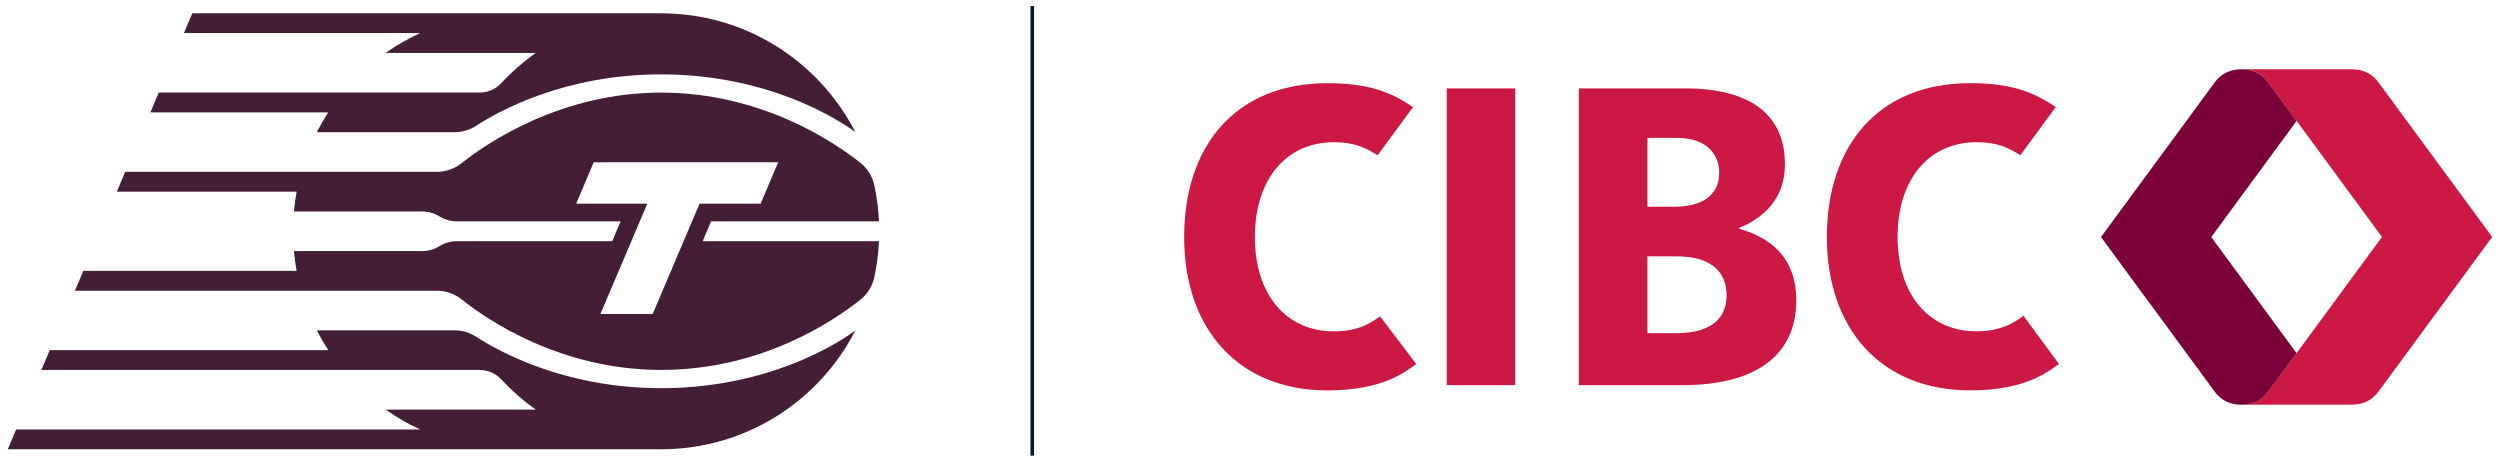
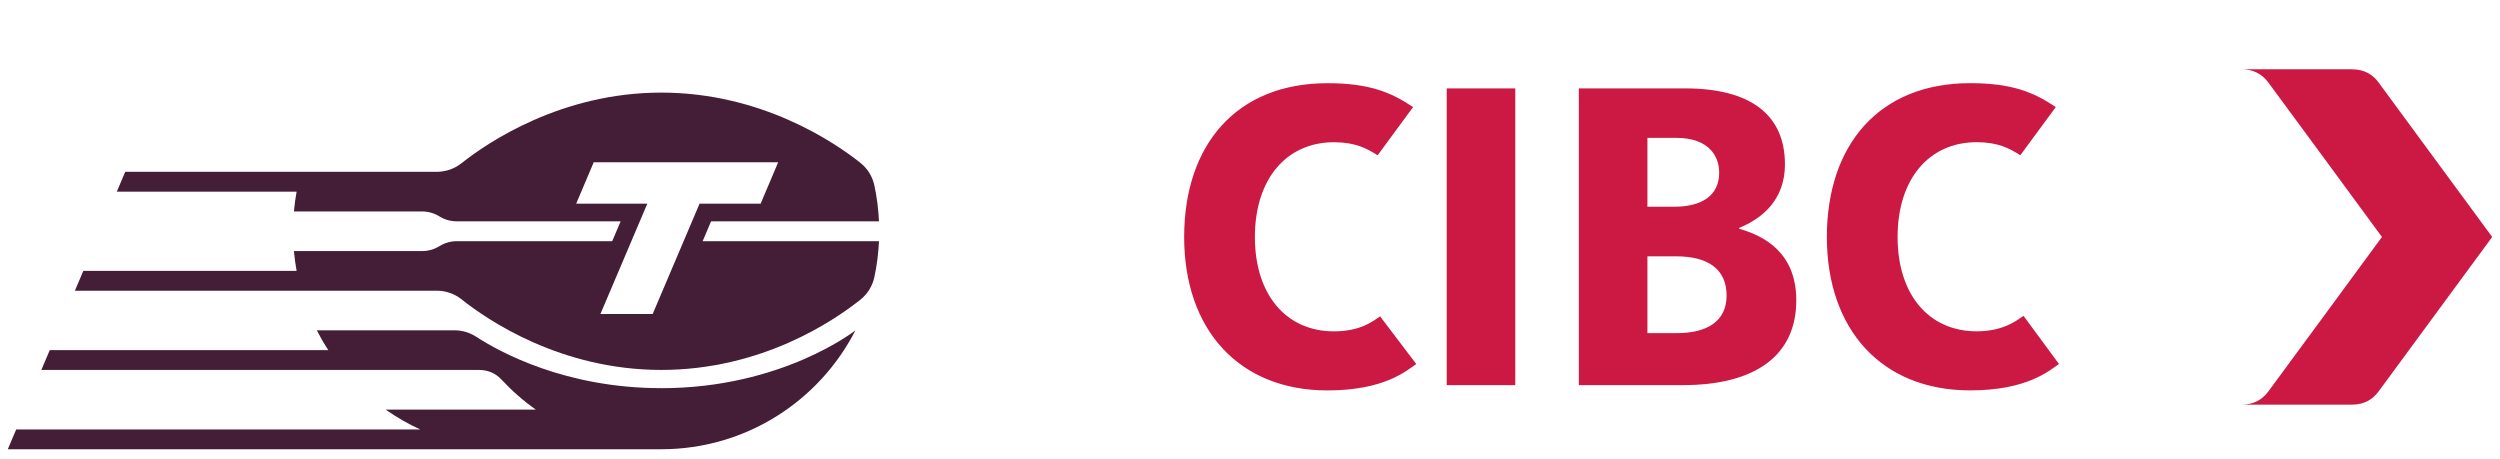
<svg xmlns="http://www.w3.org/2000/svg" width="278" height="51" viewBox="0 0 278 51" fill="none">
-   <path d="M114.986 0.67H114.589V50.67H114.986V0.67Z" fill="#061922" />
-   <path d="M73.525 1.476H21.387L20.453 3.68H46.715C45.369 4.3 44.086 5.039 42.886 5.884H59.582C58.188 6.867 56.9 7.996 55.74 9.244C55.116 9.917 54.24 10.293 53.324 10.293H17.656L16.722 12.497H36.504C36.039 13.205 35.614 13.94 35.224 14.701H50.539C51.394 14.701 52.226 14.454 52.943 13.989C55.515 12.316 62.84 8.27 73.521 8.27C86.981 8.27 95.108 14.693 95.117 14.701C91.107 6.854 82.94 1.48 73.521 1.48L73.525 1.476Z" fill="#441E36" />
  <path d="M79.072 24.612H97.742C97.68 23.249 97.507 21.912 97.228 20.615C97.016 19.615 96.458 18.725 95.657 18.092C92.731 15.777 84.644 10.297 73.525 10.297C62.406 10.297 54.213 15.848 51.341 18.136C50.553 18.765 49.575 19.106 48.565 19.106H13.925L12.991 21.31H32.984C32.852 22.036 32.75 22.771 32.684 23.514H46.945C47.623 23.514 48.291 23.705 48.866 24.063C49.442 24.422 50.106 24.612 50.787 24.612H69.015L68.077 26.821H50.787C50.11 26.821 49.442 27.011 48.866 27.37C48.291 27.728 47.627 27.919 46.945 27.919H32.684C32.75 28.662 32.852 29.397 32.984 30.123H9.264L8.33 32.327H48.578C49.579 32.327 50.544 32.668 51.327 33.288C54.191 35.572 62.322 41.136 73.525 41.136C84.728 41.136 92.731 35.656 95.657 33.341C96.458 32.708 97.016 31.814 97.228 30.818C97.507 29.521 97.68 28.184 97.742 26.821H78.133L79.072 24.612ZM66.766 34.917L71.981 22.647H64.071L66.023 18.043H86.534L84.582 22.647H77.792L72.578 34.917H66.766Z" fill="#441E36" />
  <path d="M73.525 43.163C62.845 43.163 55.523 39.122 52.947 37.444C52.23 36.979 51.398 36.731 50.544 36.731H35.229C35.618 37.488 36.043 38.227 36.508 38.936H5.532L4.598 41.14H53.328C54.244 41.14 55.121 41.516 55.745 42.189C56.904 43.437 58.188 44.566 59.587 45.549H42.891C44.09 46.394 45.374 47.133 46.719 47.753H1.801L0.867 49.957H73.525C82.945 49.957 91.111 44.584 95.121 36.736C95.113 36.745 86.986 43.167 73.525 43.167V43.163Z" fill="#441E36" />
  <path d="M168.497 42.826H160.875V9.828H168.497V42.826ZM193.387 25.435C196.312 26.267 199.747 28.175 199.747 33.407C199.747 39.48 195.268 42.826 187.128 42.826H175.566V9.828H187.371C194.644 9.828 198.486 12.749 198.486 18.278C198.486 22.275 195.887 24.329 193.387 25.347V25.435ZM186.189 22.987C189.111 22.987 191.173 21.841 191.173 19.198C191.173 17.432 190.098 15.33 186.384 15.33H183.193V22.987H186.189ZM186.481 37.045C189.792 37.045 191.997 35.74 191.997 32.871C191.997 29.835 189.81 28.503 186.384 28.503H183.193V37.041H186.477L186.481 37.045ZM225.013 35.124C224.22 35.66 222.773 36.842 219.799 36.842C214.518 36.842 211.012 32.796 211.012 26.351C211.012 19.907 214.514 15.812 219.803 15.812C222.176 15.812 223.441 16.489 224.659 17.264L228.603 11.904C226.15 10.262 223.742 9.248 219.077 9.248C208.954 9.248 203.147 16.109 203.147 26.356C203.147 36.603 209.197 43.41 219.077 43.41C225.385 43.41 227.832 41.251 228.957 40.476L225.017 35.124H225.013ZM153.465 35.178C152.673 35.713 151.31 36.846 148.331 36.846C143.05 36.846 139.544 32.801 139.544 26.356C139.544 19.911 143.046 15.817 148.335 15.817C150.708 15.817 151.974 16.494 153.191 17.269L157.135 11.908C154.683 10.266 152.275 9.252 147.609 9.252C137.482 9.252 131.679 16.113 131.679 26.36C131.679 36.607 137.73 43.415 147.609 43.415C153.917 43.415 156.365 41.255 157.489 40.48L153.47 35.182L153.465 35.178Z" fill="#CB1943" />
  <path d="M264.465 9.128C263.88 8.349 262.986 7.703 261.517 7.703H249.251C250.513 7.703 251.491 8.177 252.235 9.168C253.47 10.819 264.872 26.351 264.872 26.351C264.872 26.351 253.47 41.883 252.235 43.534C251.491 44.53 250.513 44.999 249.251 44.999H261.517C262.991 44.999 263.88 44.349 264.465 43.574L277.133 26.351L264.465 9.128Z" fill="#CB1943" />
-   <path d="M255.382 13.435C253.828 11.328 252.607 9.664 252.235 9.168C251.491 8.172 250.513 7.703 249.251 7.703C247.777 7.703 246.883 8.354 246.299 9.133L233.631 26.356L246.299 43.579C246.883 44.358 247.778 45.008 249.252 45.008C250.513 45.008 251.491 44.535 252.235 43.543C252.607 43.048 255.382 39.276 255.382 39.276L245.892 26.36L255.382 13.444V13.435Z" fill="#7B003A" />
</svg>